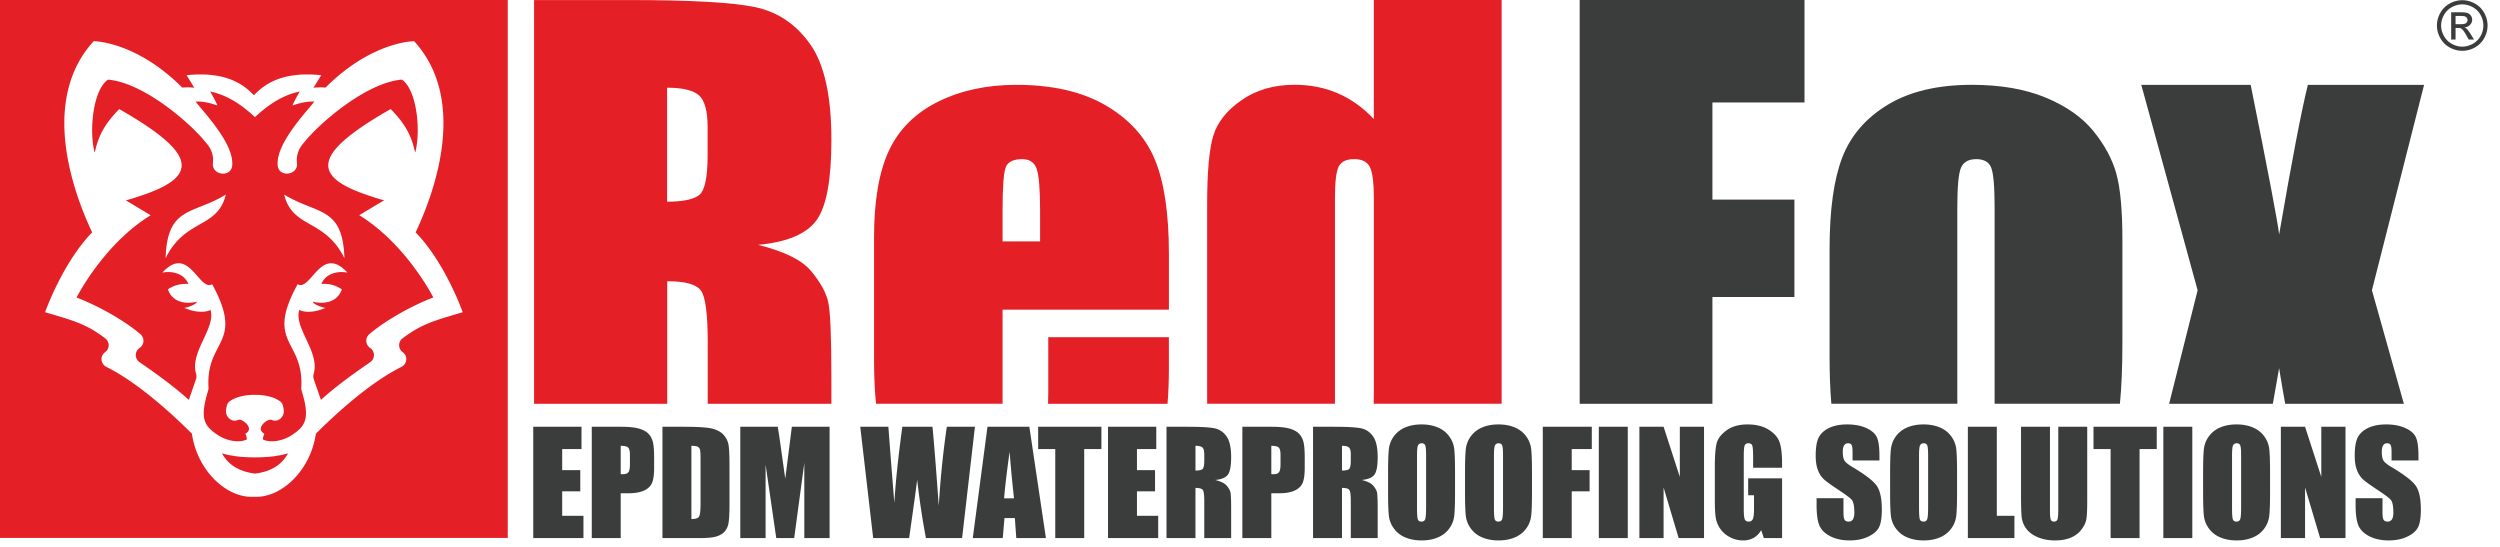
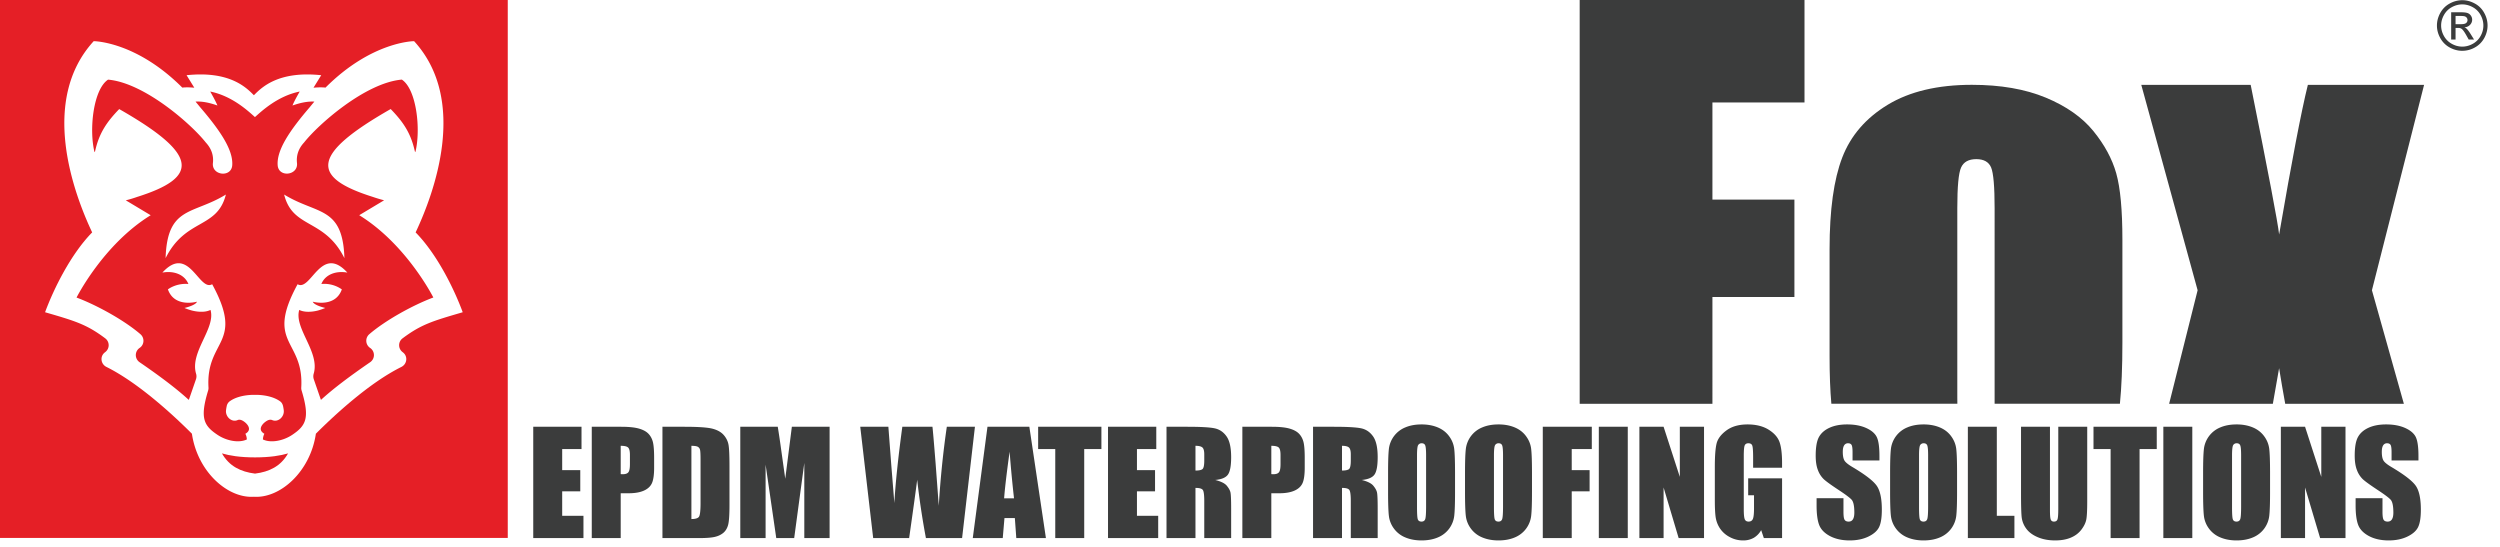
<svg xmlns="http://www.w3.org/2000/svg" width="201" height="44">
  <g fill-rule="nonzero" fill="none">
    <g fill="#3B3C3C">
      <path d="M137.679 23.881h6.592v-7.834h-6.592V8.24h7.403V0h-18.076v32.464h10.673zM157.367 31.967V16.736c0-1.728.1-2.819.305-3.268.203-.45.612-.673 1.221-.673.609 0 1.008.226 1.194.673.186.45.28 1.54.28 3.268V32.46h10.074c.13-1.295.2-2.93.2-4.919v-8.264c0-2.39-.165-4.17-.495-5.34-.33-1.17-.947-2.305-1.843-3.406-.898-1.1-2.175-1.997-3.826-2.683-1.654-.686-3.632-1.029-5.938-1.029-2.746 0-4.999.535-6.762 1.601-1.763 1.07-2.983 2.484-3.661 4.247-.678 1.763-1.018 4.212-1.018 7.347v8.644c0 1.452.047 2.718.143 3.802h10.131c0-.16-.005-.324-.005-.497v.003ZM183.242 29.611c.143.901.308 1.856.489 2.853h9.54l-2.568-9.128 4.193-16.513h-9.344c-.526 2.122-1.295 6.134-2.31 12.032-.104-.957-.867-4.967-2.287-12.032h-8.796l4.53 16.513-2.291 9.128h8.339c.17-.941.337-1.89.502-2.853h.003Z" />
    </g>
    <g fill="#E51F26">
-       <path d="M53.646 22.61c1.476 0 2.385.263 2.733.787.349.526.522 1.89.522 4.095v4.972h9.942v-2.148c0-3.324-.088-5.353-.266-6.092-.178-.737-.633-1.548-1.362-2.428-.728-.88-2.15-1.585-4.265-2.109 2.335-.22 3.901-.882 4.699-1.983s1.196-3.255 1.196-6.459c0-3.51-.563-6.065-1.69-7.669C64.026 1.976 62.57.98 60.78.588S55.571.003 50.52.003H42.94v32.461h10.705V22.61Zm-.01-15.558c1.238 0 2.09.204 2.557.611.466.407.7 1.263.7 2.572V12.5c0 1.816-.242 2.89-.726 3.22-.484.33-1.327.497-2.532.497V7.052ZM93.978 29.59v-2.481h-9.697v4.43c0 .332-.006.635-.016.925h9.604c.072-.827.11-1.781.11-2.874Z" />
-       <path d="M80.606 32.196v-7.297H93.98v-4.475c0-3.27-.38-5.81-1.138-7.615-.758-1.806-2.08-3.255-3.965-4.348-1.883-1.093-4.276-1.64-7.171-1.64-2.37 0-4.468.454-6.292 1.36-1.824.908-3.137 2.213-3.938 3.915-.8 1.704-1.202 4.031-1.202 6.98v9.838c0 1.359.054 2.54.16 3.547h10.173v-.268l-.002.003Zm0-15.255c0-1.899.085-3.064.255-3.497.17-.433.614-.649 1.33-.649.58 0 .962.256 1.151.763.186.508.282 1.636.282 3.383v2.465h-3.018V16.94ZM107.33 32.45V15.92c0-1.322.105-2.175.316-2.556.212-.383.622-.571 1.233-.571.612 0 1.048.212 1.258.635.213.423.32 1.255.32 2.492v15.613c0 .335-.006.639-.012.928h10.286V0h-10.275v9.57c-.864-.918-1.827-1.606-2.888-2.066-1.058-.458-2.225-.689-3.496-.689-1.643 0-3.06.412-4.247 1.234-1.186.822-1.946 1.776-2.276 2.861-.33 1.085-.494 2.925-.494 5.517v16.034h10.271v-.013l.003.003Z" />
-     </g>
+       </g>
    <g fill="#3B3C3C">
      <path d="M42.873 34.312h3.881v1.791H45.2V37.8h1.454v1.703H45.2v1.968h1.71v1.791h-4.037zM47.578 34.312h2.344c.634 0 1.121.05 1.462.15.341.099.597.243.769.43.171.188.287.416.348.683.06.267.091.681.091 1.241v.78c0 .571-.059.988-.177 1.25-.118.261-.334.462-.65.602-.314.14-.726.21-1.235.21h-.625v3.604h-2.327v-8.95Zm2.327 1.531v2.278c.067.004.124.006.172.006.213 0 .362-.053.445-.158.083-.105.124-.323.124-.655v-.735c0-.306-.048-.505-.144-.597-.095-.093-.294-.139-.597-.139ZM53.261 34.312h1.741c1.125 0 1.885.052 2.281.155.396.103.697.273.904.508.206.236.335.499.387.788.051.29.077.858.077 1.706v3.134c0 .804-.038 1.34-.113 1.612-.076.27-.207.483-.395.636-.188.153-.42.26-.697.32-.276.061-.693.091-1.25.091h-2.935v-8.95Zm2.328 1.531v5.888c.335 0 .541-.067.619-.202.077-.134.116-.5.116-1.097v-3.477c0-.406-.013-.666-.039-.78a.37.37 0 0 0-.177-.251c-.092-.054-.265-.08-.52-.08ZM66.7 34.312v8.95h-2.034V37.22l-.813 6.042h-1.442l-.857-5.904v5.904h-2.035v-8.95h3.013c.089.538.183 1.172.282 1.902l.32 2.277.531-4.179h3.036ZM78.385 34.312l-1.033 8.95h-2.908a63.482 63.482 0 0 1-.702-4.688c-.093.749-.308 2.311-.647 4.688h-2.892l-1.039-8.95h2.261l.238 3.124.243 3.012c.085-1.559.299-3.604.641-6.136h2.422c.033.262.118 1.246.254 2.952l.254 3.4c.13-2.163.345-4.28.647-6.352h2.261ZM82.76 34.312l1.332 8.95H81.71l-.116-1.608h-.835l-.138 1.608h-2.41l1.182-8.95h3.367Zm-1.233 5.755a105.278 105.278 0 0 1-.354-3.754c-.236 1.71-.383 2.962-.442 3.754h.796ZM88.553 34.312v1.791h-1.382v7.159h-2.328v-7.159h-1.376v-1.791zM89.084 34.312h3.881v1.791h-1.554V37.8h1.454v1.703h-1.454v1.968h1.708v1.791h-4.035zM93.788 34.312h1.648c1.098 0 1.842.042 2.23.127.39.085.706.301.951.65.245.348.368.904.368 1.667 0 .696-.087 1.164-.26 1.404-.173.24-.514.383-1.023.43.461.115.77.268.93.46.158.191.256.367.295.528.039.16.058.601.058 1.324v2.36h-2.162v-2.974c0-.479-.037-.776-.113-.89-.076-.114-.274-.171-.594-.171v4.035h-2.328v-8.95Zm2.328 1.531v1.99c.261 0 .445-.035.55-.107.105-.072.157-.305.157-.7v-.492c0-.283-.05-.47-.152-.558-.101-.088-.286-.133-.555-.133ZM99.886 34.312h2.344c.634 0 1.121.05 1.462.15.341.099.597.242.769.43.171.188.287.416.348.683.061.267.091.681.091 1.241v.78c0 .571-.059.988-.177 1.25-.117.26-.334.462-.65.602-.314.14-.726.21-1.235.21h-.624v3.604h-2.328v-8.95Zm2.328 1.531v2.278c.066.004.123.006.17.006.215 0 .363-.053.446-.158.083-.105.124-.323.124-.655v-.735c0-.306-.048-.505-.143-.597-.096-.093-.295-.139-.597-.139ZM105.57 34.312h1.647c1.098 0 1.842.042 2.23.127.39.085.706.301.951.65.245.348.368.904.368 1.667 0 .696-.087 1.164-.26 1.404-.173.24-.514.383-1.023.43.461.115.77.268.93.46.158.191.256.367.295.528.039.16.058.601.058 1.324v2.36h-2.162v-2.974c0-.479-.037-.776-.113-.89-.076-.114-.274-.171-.594-.171v4.035h-2.328v-8.95Zm2.327 1.531v1.99c.261 0 .445-.035.55-.107.105-.072.157-.305.157-.7v-.492c0-.283-.05-.47-.152-.558-.101-.088-.286-.133-.555-.133ZM116.985 39.553c0 .9-.02 1.536-.063 1.91a2.14 2.14 0 0 1-1.302 1.739c-.38.165-.822.248-1.327.248-.479 0-.91-.078-1.29-.235a2.123 2.123 0 0 1-.921-.704 2.119 2.119 0 0 1-.415-1.023c-.044-.369-.066-1.014-.066-1.935v-1.531c0-.9.021-1.536.063-1.91a2.14 2.14 0 0 1 1.302-1.74c.38-.165.822-.248 1.327-.248.48 0 .91.078 1.291.235.381.157.688.392.92.705.233.313.37.654.415 1.023.044.368.066 1.013.066 1.935v1.53Zm-2.327-2.941c0-.417-.023-.683-.07-.8-.045-.115-.14-.173-.284-.173a.318.318 0 0 0-.279.14c-.065.095-.097.372-.097.833v4.18c0 .519.021.84.064.961.042.122.14.183.296.183.158 0 .26-.07.304-.21.044-.14.066-.474.066-1.001v-4.113ZM123.172 39.553c0 .9-.021 1.536-.064 1.91a2.14 2.14 0 0 1-1.302 1.739c-.38.165-.822.248-1.327.248-.479 0-.909-.078-1.29-.235a2.123 2.123 0 0 1-.921-.704 2.119 2.119 0 0 1-.415-1.023c-.044-.369-.066-1.014-.066-1.935v-1.531c0-.9.021-1.536.064-1.91a2.14 2.14 0 0 1 1.302-1.74c.38-.165.821-.248 1.326-.248.48 0 .91.078 1.291.235.382.157.689.392.92.705.233.313.371.654.415 1.023.045.368.067 1.013.067 1.935v1.53Zm-2.328-2.941c0-.417-.023-.683-.069-.8-.046-.115-.14-.173-.285-.173a.318.318 0 0 0-.279.14c-.064.095-.097.372-.097.833v4.18c0 .519.022.84.064.961.042.122.141.183.296.183.158 0 .26-.07.304-.21.044-.14.066-.474.066-1.001v-4.113ZM124.04 34.312h3.941v1.791h-1.614V37.8h1.437v1.703h-1.437v3.759h-2.327zM130.873 34.312v8.95h-2.328v-8.95zM137.004 34.312v8.95h-2.04l-1.211-4.068v4.068h-1.946v-8.95h1.946l1.305 4.03v-4.03zM143.278 37.607h-2.327v-.813c0-.512-.022-.833-.066-.962-.045-.129-.15-.193-.315-.193-.144 0-.242.055-.293.166-.052.11-.078.394-.078.851v4.296c0 .401.026.666.078.793.051.127.154.19.31.19.169 0 .284-.071.345-.215.06-.144.09-.424.09-.84v-1.062h-.469v-1.36h2.725v4.804h-1.465l-.215-.64a1.626 1.626 0 0 1-.6.621 1.69 1.69 0 0 1-.854.207 2.22 2.22 0 0 1-1.098-.284 2.1 2.1 0 0 1-.776-.705 2.234 2.234 0 0 1-.332-.882c-.044-.308-.066-.77-.066-1.385v-2.659c0-.855.046-1.476.138-1.863.092-.387.356-.742.793-1.064.437-.323 1.002-.484 1.695-.484.682 0 1.247.14 1.697.42.45.28.743.613.879.998s.204.944.204 1.678v.387ZM151.107 37.02h-2.162v-.663c0-.31-.028-.506-.083-.591-.055-.085-.147-.127-.276-.127a.352.352 0 0 0-.318.171c-.072.114-.108.288-.108.52 0 .298.04.523.122.674.077.151.296.334.658.548 1.035.615 1.688 1.12 1.957 1.514.269.395.403 1.03.403 1.908 0 .637-.074 1.107-.224 1.41-.149.302-.437.555-.865.76-.427.204-.925.306-1.493.306-.622 0-1.154-.118-1.595-.353-.44-.236-.728-.537-.865-.902-.136-.364-.204-.882-.204-1.553v-.586h2.161v1.09c0 .334.03.55.092.646.06.096.168.144.323.144s.27-.061.345-.183c.076-.121.114-.302.114-.542 0-.527-.072-.871-.216-1.033-.147-.163-.51-.433-1.089-.813-.579-.383-.962-.662-1.15-.835a1.953 1.953 0 0 1-.467-.719c-.123-.305-.185-.696-.185-1.172 0-.685.087-1.186.262-1.503.176-.317.458-.565.85-.744.39-.179.861-.268 1.414-.268.605 0 1.12.098 1.546.293.425.195.707.441.845.738.139.297.208.8.208 1.512v.354ZM157.348 39.553c0 .9-.021 1.536-.063 1.91a2.14 2.14 0 0 1-1.302 1.739c-.38.165-.822.248-1.327.248-.48 0-.91-.078-1.291-.235a2.123 2.123 0 0 1-.92-.704 2.119 2.119 0 0 1-.415-1.023c-.044-.369-.066-1.014-.066-1.935v-1.531c0-.9.02-1.536.063-1.91a2.14 2.14 0 0 1 1.302-1.74c.38-.165.822-.248 1.327-.248.479 0 .91.078 1.29.235.382.157.69.392.921.705.232.313.37.654.415 1.023.044.368.066 1.013.066 1.935v1.53Zm-2.327-2.941c0-.417-.023-.683-.07-.8-.045-.115-.14-.173-.284-.173a.318.318 0 0 0-.28.14c-.064.095-.096.372-.096.833v4.18c0 .519.021.84.064.961.042.122.14.183.295.183.159 0 .26-.07.304-.21.045-.14.067-.474.067-1.001v-4.113ZM160.544 34.312v7.159h1.415v1.791h-3.743v-8.95zM167.813 34.312v5.982c0 .678-.022 1.154-.066 1.429-.044.274-.175.556-.392.846-.218.289-.504.508-.86.657-.356.15-.775.224-1.258.224-.534 0-1.006-.088-1.415-.265-.41-.177-.715-.407-.918-.691a1.914 1.914 0 0 1-.36-.898c-.036-.315-.054-.978-.054-1.988v-5.296h2.327v6.711c0 .391.021.64.064.75.042.108.128.163.257.163.147 0 .242-.06.284-.18.043-.12.064-.403.064-.849v-6.595h2.327ZM173.403 34.312v1.791h-1.382v7.159h-2.328v-7.159h-1.376v-1.791zM176.261 34.312v8.95h-2.328v-8.95zM182.513 39.553c0 .9-.02 1.536-.063 1.91a2.14 2.14 0 0 1-1.302 1.739c-.38.165-.822.248-1.327.248-.479 0-.91-.078-1.29-.235a2.123 2.123 0 0 1-.921-.704 2.119 2.119 0 0 1-.415-1.023c-.044-.369-.066-1.014-.066-1.935v-1.531c0-.9.021-1.536.063-1.91a2.14 2.14 0 0 1 1.302-1.74c.38-.165.822-.248 1.327-.248.48 0 .91.078 1.291.235.381.157.688.392.92.705.233.313.37.654.415 1.023.044.368.066 1.013.066 1.935v1.53Zm-2.327-2.941c0-.417-.023-.683-.07-.8-.045-.115-.14-.173-.284-.173a.318.318 0 0 0-.279.14c-.064.095-.097.372-.097.833v4.18c0 .519.021.84.064.961.042.122.14.183.296.183.158 0 .26-.07.304-.21.044-.14.066-.474.066-1.001v-4.113ZM188.578 34.312v8.95h-2.04l-1.211-4.068v4.068h-1.946v-8.95h1.946l1.305 4.03v-4.03zM194.444 37.02h-2.162v-.663c0-.31-.028-.506-.083-.591-.055-.085-.147-.127-.276-.127a.352.352 0 0 0-.318.171c-.072.114-.108.288-.108.52 0 .298.04.523.122.674.077.151.296.334.658.548 1.035.615 1.688 1.12 1.957 1.514.269.395.403 1.03.403 1.908 0 .637-.074 1.107-.224 1.41-.149.302-.437.555-.865.76-.427.204-.925.306-1.493.306-.622 0-1.154-.118-1.594-.353-.44-.236-.73-.537-.866-.902-.136-.364-.204-.882-.204-1.553v-.586h2.161v1.09c0 .334.03.55.092.646.06.096.168.144.323.144s.27-.061.346-.183c.075-.121.113-.302.113-.542 0-.527-.072-.871-.216-1.033-.147-.163-.51-.433-1.089-.813-.578-.383-.962-.662-1.15-.835a1.953 1.953 0 0 1-.467-.719c-.123-.305-.185-.696-.185-1.172 0-.685.087-1.186.263-1.503.175-.317.457-.565.848-.744.39-.179.863-.268 1.415-.268.605 0 1.12.098 1.546.293.425.195.707.441.845.738.139.297.208.8.208 1.512v.354Z" />
    </g>
    <g fill="#E51F26">
      <path d="M34.841 23.92s-2.154-4.28-5.959-6.618l2-1.199c-.311-.08-.614-.17-.904-.271-5.07-1.596-4.911-3.44 1.415-7.055.01-.005.026-.005.034.006.941.976 1.6 1.874 1.928 3.393l.042.053c.455-1.856.083-5.063-1.09-5.829-2.933.256-6.722 3.609-7.86 5.058-.494.534-.627 1.103-.569 1.646.112 1.007-1.478 1.194-1.553.183-.09-1.228.976-2.802 2.582-4.672.122-.151.247-.303.37-.446-.537-.027-1.088.08-1.76.313.148-.383.58-1.122.58-1.122-1.788.36-3.083 1.598-3.599 2.053-.515-.455-1.808-1.694-3.597-2.053 0 0 .43.74.58 1.122-.673-.236-1.224-.343-1.76-.313.121.146.246.295.369.449 1.606 1.87 2.672 3.44 2.582 4.672-.075 1.01-1.668.824-1.553-.184.061-.542-.075-1.111-.57-1.646-1.137-1.449-4.926-4.802-7.86-5.057-1.175.768-1.544 3.973-1.09 5.829l.043-.054c.327-1.515.987-2.414 1.928-3.393.008-.01.024-.01.034-.005 6.326 3.614 6.486 5.46 1.415 7.055-.29.103-.59.194-.904.27l2 1.2c-3.806 2.337-5.96 6.618-5.96 6.618 1.625.607 3.838 1.827 5.135 2.946.349.301.32.849-.064 1.104a.694.694 0 0 0-.008 1.146c1.684 1.154 2.997 2.151 3.941 3.015.01.011.027.006.032-.008l.57-1.648a.724.724 0 0 0 0-.444c-.506-1.742 1.6-3.638 1.164-5.116-.636.316-1.556.032-1.577.026a5.176 5.176 0 0 1-.519-.183s.897-.202 1.008-.505c0 0-1.808.516-2.337-.99 0 0 .651-.518 1.646-.433-.298-.75-1.154-1.087-2.09-.917 2.127-2.327 2.935 1.553 4.002.936 2.643 4.844-.524 4.408-.295 8.307a.69.69 0 0 1-.027.234c-.68 2.225-.356 2.829.755 3.57.705.474 1.705.679 2.353.37a1.014 1.014 0 0 0-.117-.457c.67-.38-.024-.918-.024-.918-.268-.22-.462-.244-.6-.183-.476.207-.99-.269-.931-.784.013-.123.034-.234.053-.325a.635.635 0 0 1 .229-.39c.452-.341 1.164-.517 1.89-.53h.298c.723.013 1.436.192 1.89.53.126.092.197.239.23.39.018.093.04.205.052.325.059.515-.454.991-.93.784-.141-.061-.335-.037-.604.183 0 0-.694.538-.024.918 0 0-.109.18-.117.457.646.311 1.646.104 2.354-.37 1.108-.741 1.433-1.345.755-3.57a.697.697 0 0 1-.027-.234c.229-3.899-2.938-3.46-.295-8.307 1.069.617 1.877-3.26 4.002-.936-.936-.168-1.792.167-2.09.917a2.456 2.456 0 0 1 1.646.434c-.53 1.502-2.338.989-2.338.989.112.303 1.008.505 1.008.505a5.648 5.648 0 0 1-.518.183c-.022.008-.942.29-1.577-.026-.436 1.478 1.67 3.374 1.165 5.116a.744.744 0 0 0 0 .444l.569 1.648c.005.014.02.019.031.008.944-.864 2.258-1.86 3.941-3.015a.693.693 0 0 0-.008-1.146.693.693 0 0 1-.064-1.104c1.3-1.119 3.513-2.34 5.135-2.946l.013-.002Zm-21.527-3.164c.133-4.212 2.201-3.48 4.847-5.116-.694 2.782-3.244 1.894-4.847 5.116Zm9.53-5.116c2.645 1.636 4.714.904 4.847 5.116-1.606-3.222-4.156-2.337-4.847-5.116Z" />
      <path d="M0 0v43.252h40.824V0H0Zm32.27 29.502c-2.595 1.287-5.406 3.9-6.874 5.369-.441 3.036-2.858 5.211-4.983 5.068-2.124.143-4.541-2.032-4.983-5.068-1.467-1.468-4.278-4.08-6.873-5.37-.46-.228-.537-.847-.133-1.164l.05-.04a.69.69 0 0 0-.01-1.092c-1.51-1.136-2.439-1.402-4.824-2.096-.008 0-.013-.01-.01-.021.712-1.92 2.084-4.677 3.78-6.403-1.488-3.15-4.248-10.596.123-15.375.027 0 3.406.016 7.124 3.734.292-.032.603-.024.965.008L15 6.047c3.427-.362 4.773.957 5.413 1.611.641-.654 1.987-1.973 5.414-1.611l-.622 1.005c.362-.032.673-.04.965-.008 3.733-3.734 7.124-3.734 7.124-3.734 4.368 4.779 1.611 12.221.122 15.375 1.7 1.726 3.071 4.483 3.781 6.403.003.008 0 .019-.01.021-2.386.697-3.314.963-4.824 2.096a.69.69 0 0 0-.01 1.092l.05.04c.404.317.327.936-.133 1.165Z" />
      <path d="M17.845 36.453c.587 1.037 1.515 1.48 2.65 1.624h.014c1.136-.143 2.064-.587 2.651-1.624-.606.178-1.43.319-2.656.321-1.226 0-2.053-.143-2.657-.321h-.002Z" />
    </g>
    <path d="M197.967.016c.341 0 .675.087 1 .263.326.175.58.426.76.752.182.326.273.667.273 1.02 0 .351-.09.688-.268 1.012-.18.324-.43.575-.753.754a2.06 2.06 0 0 1-1.012.268c-.353 0-.69-.09-1.013-.268a1.9 1.9 0 0 1-.754-.754c-.18-.324-.27-.66-.27-1.011 0-.354.092-.695.274-1.021.183-.326.437-.577.762-.752a2.086 2.086 0 0 1 1-.263Zm0 .337c-.286 0-.564.073-.835.22-.27.146-.482.356-.635.628-.153.272-.23.556-.23.85 0 .294.076.575.226.843.15.27.36.479.63.629.27.15.55.225.844.225.293 0 .574-.075.844-.225.27-.15.479-.36.628-.629.15-.268.224-.55.224-.842 0-.295-.076-.579-.228-.851a1.565 1.565 0 0 0-.635-.628 1.735 1.735 0 0 0-.833-.22Zm-.893 2.823V.986h.752c.258 0 .444.02.559.061.115.04.206.111.275.212.068.1.102.208.102.32 0 .16-.057.3-.171.419a.677.677 0 0 1-.454.2.6.6 0 0 1 .186.115c.088.087.196.231.323.434l.267.43h-.431l-.194-.346c-.153-.271-.276-.441-.37-.51a.454.454 0 0 0-.283-.075h-.208v.93h-.353Zm.353-1.232h.43c.204 0 .344-.03.418-.092a.298.298 0 0 0 .112-.243.296.296 0 0 0-.054-.173.322.322 0 0 0-.15-.115c-.063-.025-.181-.038-.354-.038h-.402v.66Z" fill="#3B3C3C" />
  </g>
</svg>